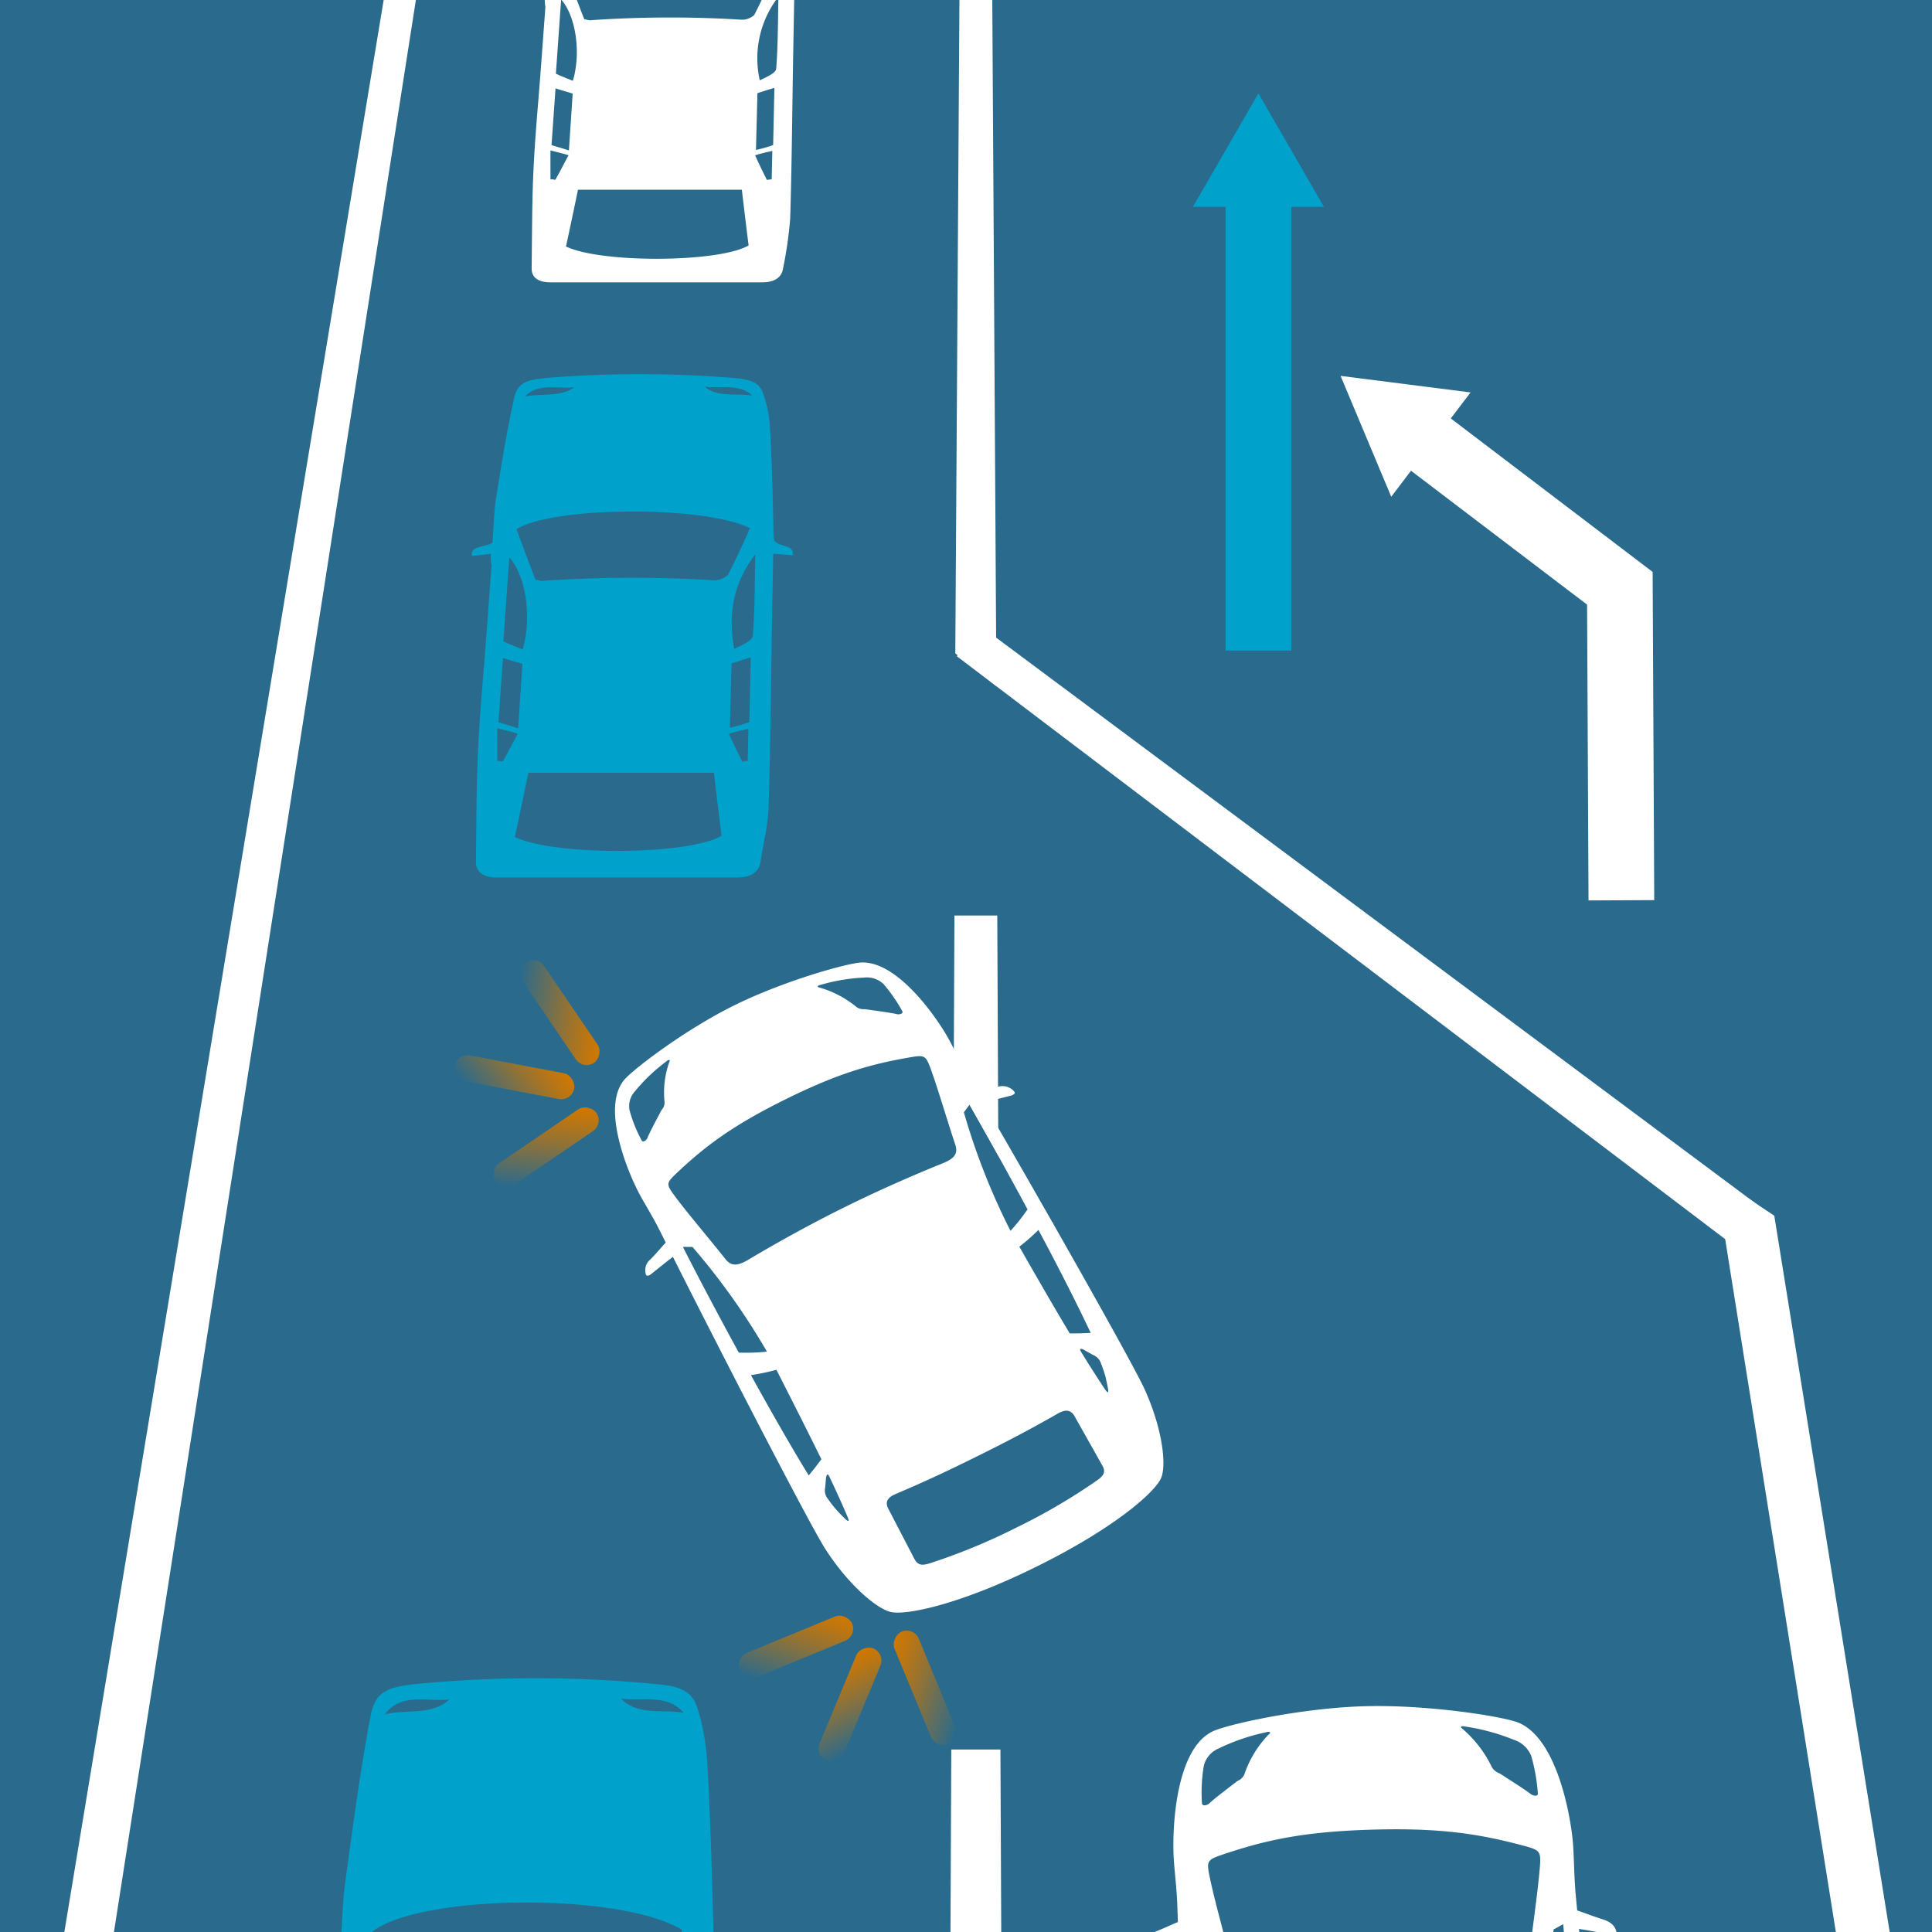
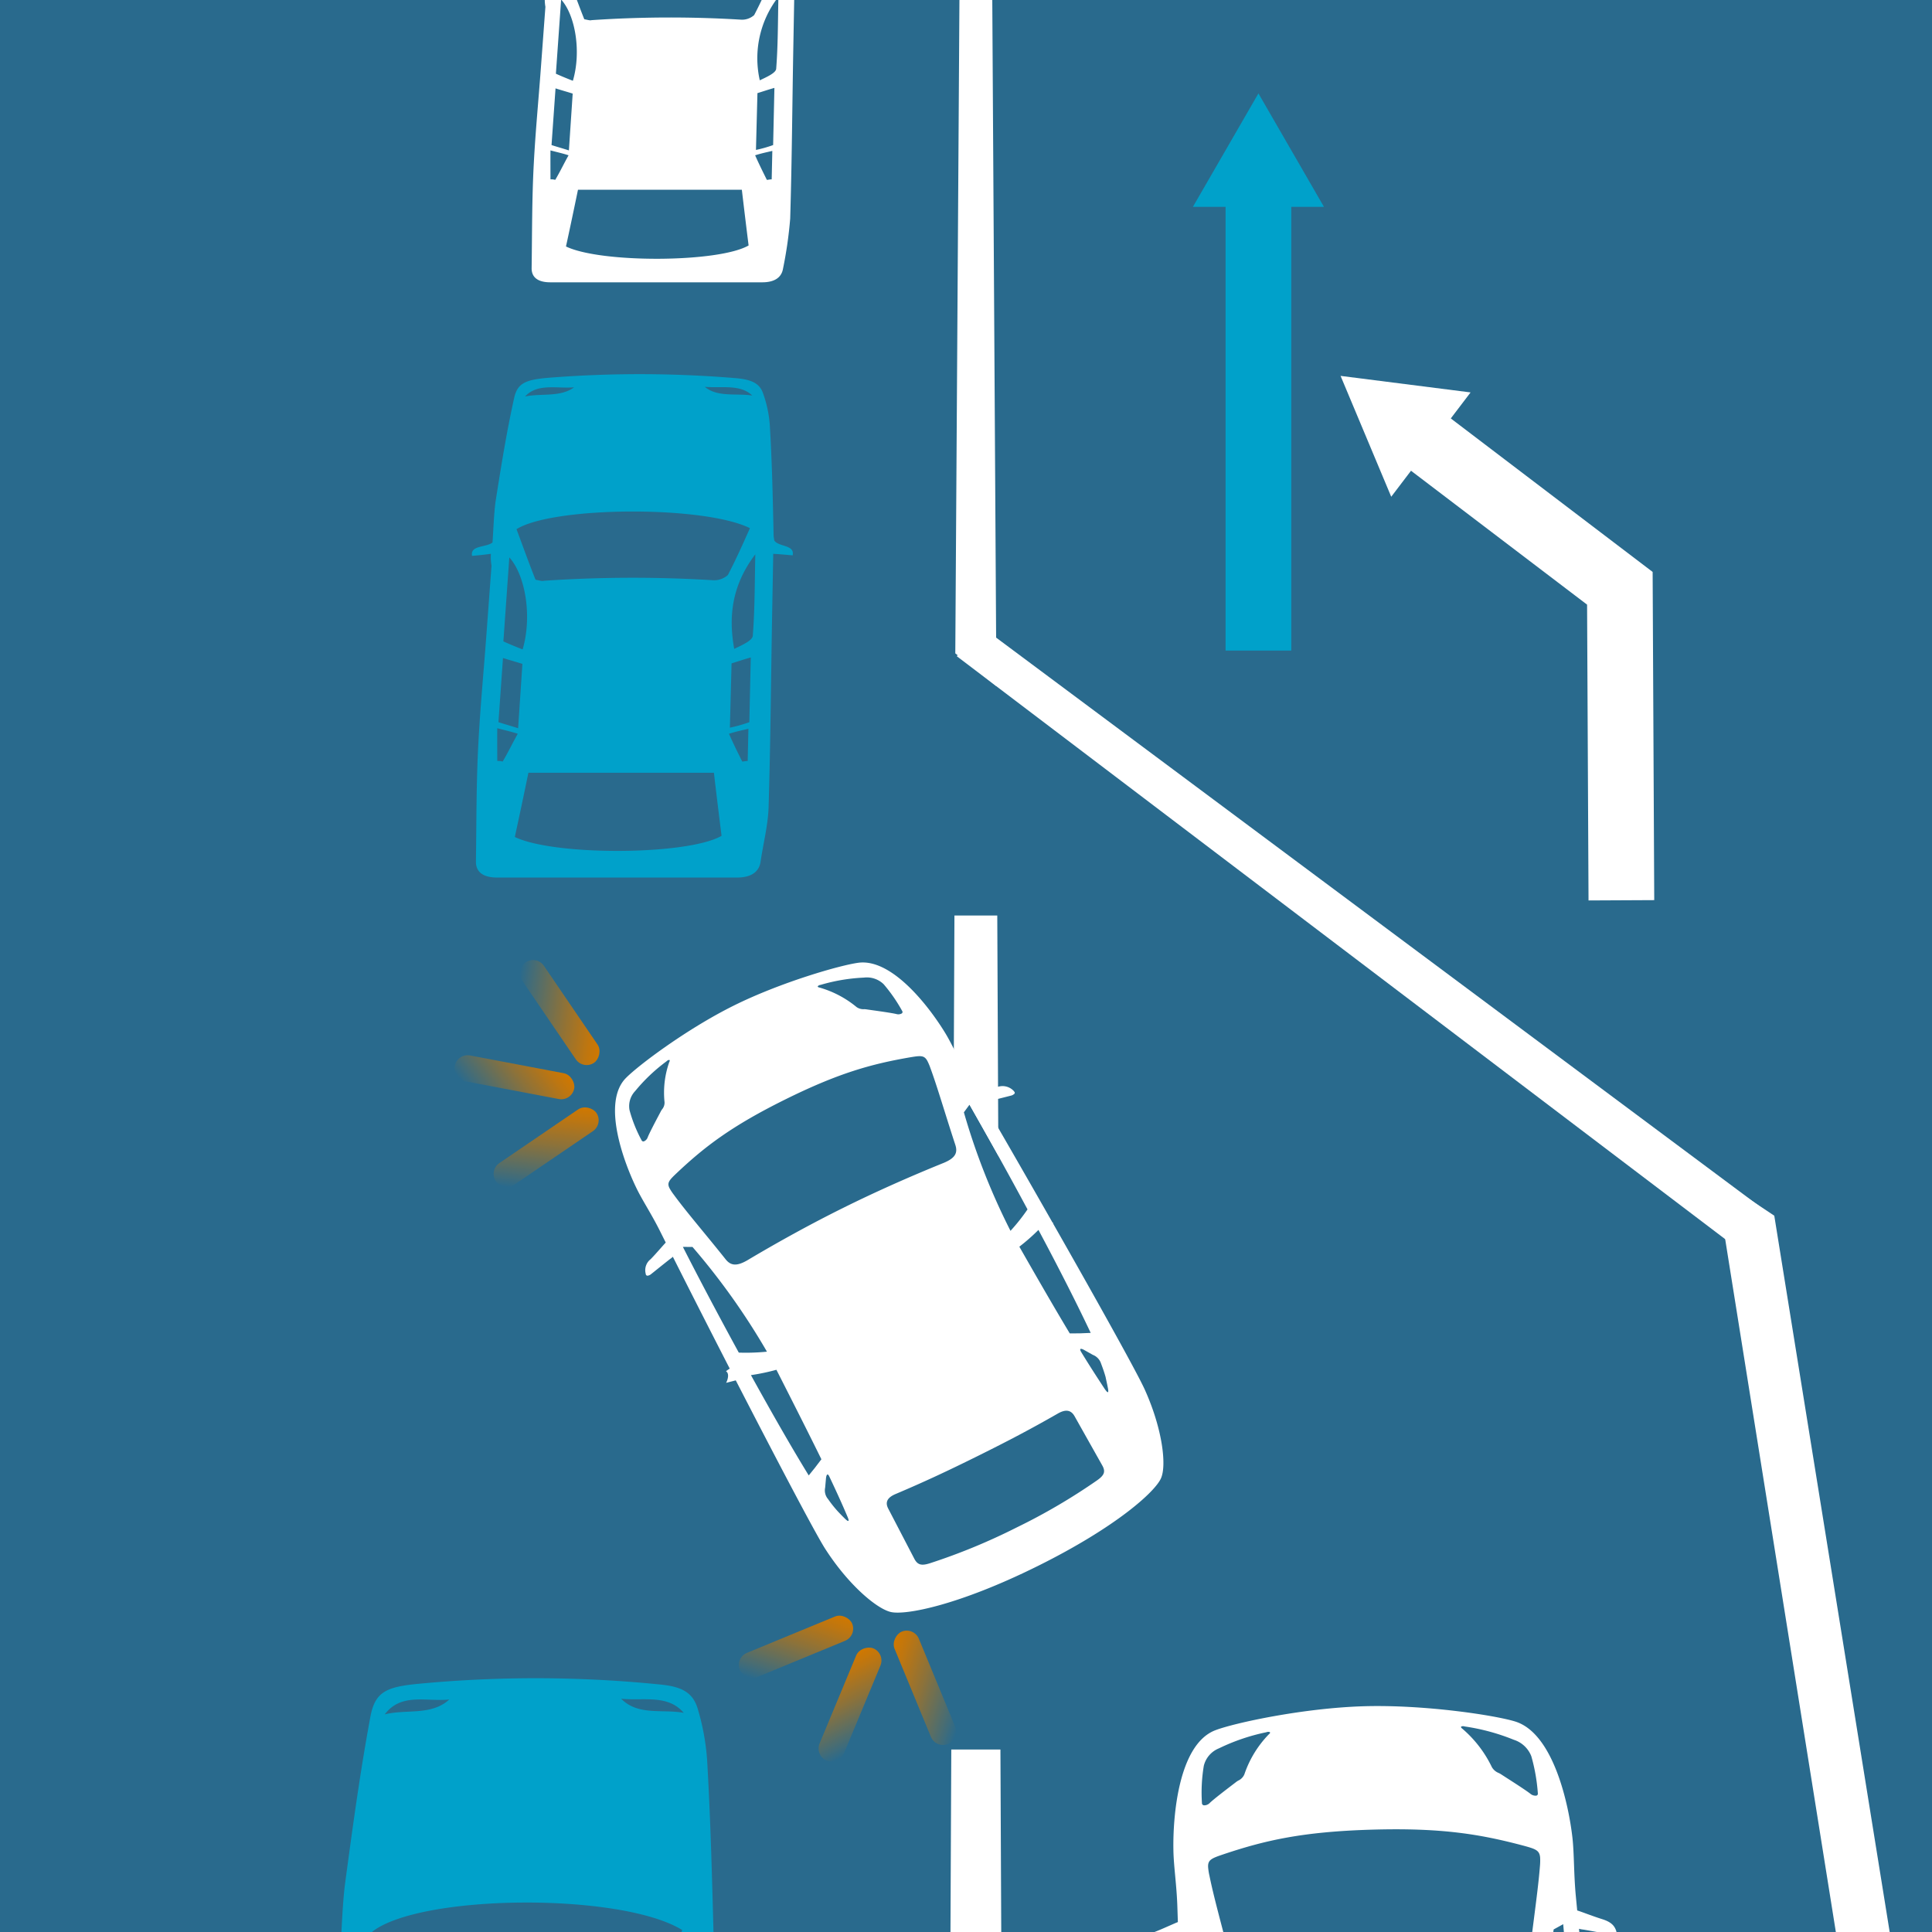
<svg xmlns="http://www.w3.org/2000/svg" xmlns:xlink="http://www.w3.org/1999/xlink" id="Ebene_1" data-name="Ebene 1" width="294" height="294" viewBox="0 0 294 294">
  <defs>
    <style>.cls-1,.cls-12,.cls-13{fill:none;}.cls-2{clip-path:url(#clip-path);}.cls-3{fill:#296a8d;}.cls-4{fill:#fff;}.cls-5{fill:#00a1ca;}.cls-6{fill:url(#Unbenannter_Verlauf_28);}.cls-7{fill:url(#Unbenannter_Verlauf_28-2);}.cls-8{fill:url(#Unbenannter_Verlauf_28-3);}.cls-9{fill:url(#Unbenannter_Verlauf_28-4);}.cls-10{fill:url(#Unbenannter_Verlauf_28-5);}.cls-11{fill:url(#Unbenannter_Verlauf_28-6);}.cls-12{stroke:#00a1ca;}.cls-12,.cls-13{stroke-miterlimit:10;stroke-width:10px;}.cls-13{stroke:#fff;}.cls-14{clip-path:url(#clip-path-2);}.cls-15{fill:#9bc6de;}.cls-16{clip-path:url(#clip-path-3);}</style>
    <clipPath id="clip-path">
      <rect class="cls-1" width="294" height="294" />
    </clipPath>
    <linearGradient id="Unbenannter_Verlauf_28" x1="77.319" y1="168.164" x2="68.5" y2="178.36" gradientTransform="translate(10.2 1.298)" gradientUnits="userSpaceOnUse">
      <stop offset="0" stop-color="#d07800" />
      <stop offset="0.15" stop-color="#be7610" />
      <stop offset="0.452" stop-color="#8e7238" />
      <stop offset="0.875" stop-color="#416c79" />
      <stop offset="1" stop-color="#296a8d" />
    </linearGradient>
    <linearGradient id="Unbenannter_Verlauf_28-2" x1="14.17" y1="-162.144" x2="5.351" y2="-151.947" gradientTransform="translate(68.527 320.975)" xlink:href="#Unbenannter_Verlauf_28" />
    <linearGradient id="Unbenannter_Verlauf_28-3" x1="-244.164" y1="-358.799" x2="-252.983" y2="-348.603" gradientTransform="translate(333.766 507.784)" xlink:href="#Unbenannter_Verlauf_28" />
    <linearGradient id="Unbenannter_Verlauf_28-4" x1="39.147" y1="273.91" x2="30.329" y2="284.107" gradientTransform="translate(106.007 -22.166)" xlink:href="#Unbenannter_Verlauf_28" />
    <linearGradient id="Unbenannter_Verlauf_28-5" x1="61.952" y1="-60.378" x2="53.134" y2="-50.182" gradientTransform="translate(71.808 314.663)" xlink:href="#Unbenannter_Verlauf_28" />
    <linearGradient id="Unbenannter_Verlauf_28-6" x1="-138.418" y1="-320.627" x2="-147.237" y2="-310.431" gradientTransform="translate(263.958 566.135)" xlink:href="#Unbenannter_Verlauf_28" />
    <clipPath id="clip-path-2">
      <rect class="cls-1" y="-376.5" width="294" height="294" />
    </clipPath>
    <clipPath id="clip-path-3">
      <rect class="cls-1" x="-331" y="-400" width="294" height="318" />
    </clipPath>
  </defs>
  <g class="cls-2">
    <rect class="cls-3" width="294" height="294" />
    <polygon class="cls-4" points="152.654 358.504 144.346 358.504 144.761 266.23 152.239 266.23 152.654 358.504" />
    <polygon class="cls-4" points="152.069 208.402 144.931 208.402 145.241 139.317 151.759 139.317 152.069 208.402" />
    <polygon class="cls-4" points="151.629 104.423 145.371 99.423 146 0 151 0 151.629 104.423" />
-     <polygon class="cls-4" points="4.135 378.504 -4.173 378.504 69.484 -67.17 73.784 -67.17 4.135 378.504" />
    <polygon class="cls-4" points="301.173 378.504 292.865 378.504 261 179 270 185 301.173 378.504" />
    <path class="cls-5" d="M74.704,84.275c-1.149.157-1.95.235-2.866.314-.325-1.645,2.141-1.254,3.107-2.036.156-2.103.193-4.117.46-6.197.843-5.34,1.669-10.531,2.82-15.725.499-2.35,1.742-2.862,5.382-3.155a175.749,175.749,0,0,1,28.406.073c2.408.219,3.603.805,4.119,2.345A18.174,18.174,0,0,1,117.14,64.631c.34,5.477.458,11.111.58,16.752-.006.312.1.701.098.857.663,1.016,3.165.625,2.801,2.27-.908-.079-1.703-.157-2.952-.235l-.17,9.29c-.172,9.436-.231,19.104-.529,29.014-.052,2.865-.826,5.75-1.244,8.655-.271,1.505-1.497,2.304-3.553,2.304H75.637c-2.057,0-3.208-.799-3.213-2.393.088-6.138.05-12.098.372-18.055.287-5.453.802-10.831,1.195-16.136l.805-10.871A7.585,7.585,0,0,1,74.704,84.275ZM114.12,80.373c-7.012-3.478-29.985-3.324-35.518.155.956,2.572,1.913,5.24,2.892,7.69.79.159,1.013.238,1.247.159a200.701,200.701,0,0,1,25.827-.079,3.123,3.123,0,0,0,2.192-.792C111.96,85.218,113.043,82.787,114.12,80.373ZM109.802,127.19q-.59-4.706-1.164-9.596H80.41c-.691,3.346-1.382,6.632-2.067,9.771C84.296,130.264,104.662,130.175,109.802,127.19Zm5.136-42.836c-3.533,4.658-4.117,9.372-3.209,14.389,1.172-.57,2.691-1.22,2.822-1.95C114.869,92.762,114.843,88.694,114.938,84.353ZM79.528,98.824c1.486-5.018.414-11.319-2.022-14l-.903,12.78C77.5,98.01,78.288,98.336,79.528,98.824Zm-.683,11.993.652-9.788c-1.023-.328-1.935-.573-2.956-.9l-.689,9.765C76.886,110.23,77.809,110.482,78.845,110.817Zm35.184-.923.219-9.847c-1.168.327-2.104.654-2.924.9l-.254,9.786A21.817,21.817,0,0,0,114.028,109.895Zm-3.1,1.763c.668,1.518,1.343,2.872,2.02,4.231.237,0,.475-.085.83-.085l.11-4.902C112.824,111.153,111.996,111.322,110.928,111.658ZM75.67,110.817c-.013,1.852-.002,3.374.003,4.986a2.689,2.689,0,0,1,.823.085c.803-1.359,1.491-2.797,2.294-4.231C77.752,111.322,76.94,111.153,75.67,110.817Zm4.228-50.481c2.457-.515,5.386.147,7.461-1.396C84.706,59.16,81.797,58.281,79.897,60.336Zm34.577-.147c-1.826-1.762-4.701-1.102-7.222-1.322C109.181,60.484,112.062,59.821,114.474,60.189Z" />
    <path class="cls-4" d="M82.914-.557c-1.014.139-1.723.208-2.532.277-.287-1.453,1.891-1.108,2.745-1.798.138-1.857.17-3.636.406-5.474.745-4.717,1.474-9.303,2.49-13.89.441-2.076,1.539-2.528,4.754-2.787a155.244,155.244,0,0,1,25.092.065c2.127.194,3.182.711,3.639,2.072a16.053,16.053,0,0,1,.891,4.184c.3,4.838.405,9.815.512,14.798-.005.275.089.62.086.757.585.897,2.796.552,2.474,2.005-.802-.069-1.504-.139-2.607-.208l-.15,8.206c-.152,8.335-.204,16.875-.468,25.629a63.36,63.36,0,0,1-1.099,7.646c-.24,1.329-1.322,2.035-3.139,2.035H83.738c-1.817,0-2.834-.706-2.838-2.113.078-5.422.044-10.686.329-15.948.253-4.816.709-9.567,1.056-14.254l.711-9.603A6.708,6.708,0,0,1,82.914-.557Zm34.818-3.447c-6.194-3.073-26.486-2.937-31.375.137.844,2.272,1.69,4.629,2.555,6.793.697.14.895.21,1.101.14a177.284,177.284,0,0,1,22.814-.07,2.759,2.759,0,0,0,1.937-.7C115.824.276,116.781-1.871,117.732-4.004Zm-3.814,41.355q-.521-4.157-1.028-8.477H87.954c-.61,2.955-1.221,5.859-1.826,8.631C91.387,40.067,109.377,39.989,113.918,37.352ZM118.454-.487A15.223,15.223,0,0,0,115.62,12.223c1.035-.503,2.377-1.077,2.493-1.722C118.394,6.94,118.371,3.346,118.454-.487ZM87.176,12.295c1.313-4.433.365-9.998-1.786-12.366L84.592,11.217C85.384,11.576,86.08,11.864,87.176,12.295Zm-.604,10.594.576-8.646c-.904-.289-1.709-.506-2.611-.795l-.608,8.626C84.842,22.37,85.657,22.593,86.572,22.889Zm31.079-.815.194-8.698c-1.032.289-1.859.578-2.582.795l-.225,8.644A19.297,19.297,0,0,0,117.651,22.074Zm-2.739,1.558c.59,1.341,1.186,2.537,1.784,3.737.209,0,.42-.075.734-.075l.097-4.33C116.587,23.186,115.856,23.334,114.912,23.632Zm-31.145-.743c-.011,1.636-.002,2.98.002,4.404a2.375,2.375,0,0,1,.727.075c.709-1.2,1.317-2.471,2.026-3.737C85.607,23.334,84.89,23.186,83.767,22.889Zm3.735-44.592c2.17-.455,4.758.13,6.59-1.233C91.75-22.741,89.18-23.518,87.502-21.702Zm30.543-.13c-1.613-1.556-4.153-.974-6.38-1.168C113.369-21.572,115.914-22.157,118.045-21.832Z" />
    <path class="cls-5" d="M51.426,300.158c-1.53.26-2.598.391-3.817.521-.41-2.727,2.865-2.079,4.159-3.374.232-3.479.304-6.804.683-10.232,1.176-8.772,2.322-17.257,3.889-25.707.678-3.811,2.317-4.64,7.103-5.113a187.77,187.77,0,0,1,37.33.118c3.167.355,4.745,1.303,5.444,3.8a35.75,35.75,0,0,1,1.391,7.699c.524,8.944.76,18.192,1.002,27.499-.003.515.144,1.16.142,1.419.896,1.682,4.217,1.034,3.76,3.761-1.21-.13-2.268-.26-3.931-.391l-.093,15.473c-.096,15.853-.036,32.24-.297,49.191-.03,4.929-1.039,9.907-1.566,14.934-.348,2.609-2.006,3.996-4.805,3.996H52.092c-2.799,0-4.355-1.387-4.34-4.149.205-10.602.236-20.838.752-31.012.459-9.264,1.222-18.355,1.816-27.28l1.208-18.151A15.654,15.654,0,0,1,51.426,300.158Zm52.389-6.461c-9.338-5.739-39.797-5.486-47.167.257,1.246,4.256,2.496,8.683,3.78,12.755,1.051.264,1.348.396,1.66.264a214.34,214.34,0,0,1,34.422-.132,3.702,3.702,0,0,0,2.914-1.318C100.999,301.722,102.413,297.693,103.815,293.698Zm-5.283,79.065q-.846-8.11-1.667-16.487H58.729c-.964,5.731-1.931,11.38-2.892,16.79C63.899,378.075,91.575,377.923,98.532,372.763Zm6.419-72.474c-4.651,7.742-5.382,15.612-4.115,24.025,1.563-.957,3.588-2.049,3.755-3.274C104.966,314.289,104.879,307.501,104.951,300.288ZM57.712,324.45c2.031-8.415.654-18.927-2.563-23.38l-1.341,21.331C55.004,323.083,56.055,323.629,57.712,324.45Zm-1.031,20.271.969-16.56c-1.368-.552-2.588-.965-3.954-1.515l-1.035,16.508C54.05,343.724,55.29,344.151,56.681,344.722Zm47.371-1.568.173-16.646c-1.561.55-2.813,1.101-3.908,1.515l-.239,16.555A24.716,24.716,0,0,0,104.052,343.154Zm-4.155,2.997c.916,2.584,1.841,4.892,2.771,7.21.32,0,.641-.145,1.12-.145l.088-8.352C102.445,345.293,101.332,345.579,99.897,346.151Zm-47.492-1.43c-.039,3.151-.042,5.743-.055,8.495a2.9,2.9,0,0,1,1.109.145c1.098-2.319,2.041-4.771,3.138-7.21C55.204,345.579,54.112,345.293,52.405,344.722Zm6.139-83.834c3.236-.835,7.086.239,9.823-2.264C64.879,258.98,61.06,257.555,58.544,260.887Zm45.496-.239c-2.422-2.856-6.196-1.787-9.513-2.144C97.078,261.126,100.862,260.052,104.04,260.648Z" />
    <polygon class="cls-3" points="200.047 272.293 180.04 279.087 189.232 364.611 202.813 366.26 234.868 365.843 240.726 351.431 235.609 277.476 213.362 271.907 200.047 272.293" />
    <path class="cls-4" d="M184.934,263.301c-5.612,2.158-6.47,13.131-6.372,18.222.033,2.483.514,5.385.609,8.849q.034,1.037.07,2.118c-.23.086-.66.276-1.181.505-.76.336-1.704.754-2.448,1.035-1.36.537-1.729,1.179-1.866,1.979a.052.052,0,0,0,.004.016.095.095,0,0,0-.03.046.323.323,0,0,0,.17.368,1.22,1.22,0,0,0,.724.001c.167-.039.687-.167,1.305-.323,1.052-.26,2.493-.62,2.833-.689a3.988,3.988,0,0,0,.581-.149c.73,21.204,2.179,52.802,2.836,57.713,1.022,7.474,3.812,13.47,5.862,15.044,2.083,1.601,11.238,3.902,26.786,3.452s24.369-3.275,26.213-4.989c1.866-1.688,3.84-7.822,3.891-15.327.043-4.933-2.623-36.497-4.639-57.662a3.776,3.776,0,0,0,.595.116c.377.049,1.9.332,3.014.54.592.11,1.077.201,1.245.229a1.274,1.274,0,0,0,.736-.045.255.255,0,0,0,.128-.265.342.342,0,0,0-.024-.103l-.006-.056-.001-.013c-.24-.79-.695-1.409-2.143-1.863-.74-.23-1.695-.573-2.457-.852-.6-.219-1.09-.397-1.359-.475-.069-.717-.138-1.425-.204-2.112-.326-3.458-.248-6.376-.511-8.852-.562-5.079-2.865-15.96-8.707-17.785-3.023-.942-13.758-2.596-23.035-2.327C198.304,259.918,187.824,262.188,184.934,263.301Zm-2.119,52.13c-.557-8.107-.959-15.796-1.155-20.993l1.528.718c2.038,7.764,3.689,14.989,4.189,22.194A37.229,37.229,0,0,1,182.815,315.432ZM232.558,360.17c.105,1.283-.441,1.719-1.908,1.994a105.937,105.937,0,0,1-16.345,1.615,107.252,107.252,0,0,1-16.465-.664c-1.494-.189-2.094-.593-2.155-1.876l-.477-9.905c-.063-1.317.715-1.836,2.212-1.798,5.472.171,10.018.144,15.961-.028,5.973-.173,10.505-.409,15.933-.896,1.485-.125,2.333.346,2.44,1.663C232.063,354.101,232.35,357.618,232.558,360.17Zm5.585-19.783,1.04,1.433a2.454,2.454,0,0,1,.668,2.018c-.061.881-.137,1.682-.267,2.484-.063.228-.201.931-.414,1.8-.228.996-.424,1.043-.606-.024-.347-2.311-.712-4.814-1.039-7.611C237.467,339.84,237.689,339.792,238.143,340.388ZM188.16,341.918c.033,2.807.024,5.321-.052,7.643-.014,1.072-.245,1.038-.6.059-.323-.854-.553-1.546-.618-1.77a20.636,20.636,0,0,1-.588-2.459,2.344,2.344,0,0,1,.374-2.048l.854-1.488C187.932,341.235,188.163,341.269,188.16,341.918Zm-5.062-21.999a37.015,37.015,0,0,0,4.462,1.02c.272,7.063.483,12.762.602,17.597l-1.66.883-1.548.766C184.242,334.291,183.625,327.059,183.098,319.919Zm57.358,18.235-1.719-.706-1.66-.749c-.533-4.819-1.061-10.505-1.677-17.555a34.62,34.62,0,0,0,4.283-1.273C240.11,325.009,240.401,332.247,240.456,338.154Zm-1.01-24.365a33.927,33.927,0,0,1-4.295,2.175c-.437-7.206.247-14.499,1.271-22.352l1.457-.804C238.328,297.997,238.953,305.68,239.446,313.789Zm-7.578-32.917c1.821.495,2.401.702,2.498,1.783a8.887,8.887,0,0,1-.032,1.366c-.168,2.177-.51,4.834-.905,7.929-.255,1.991-.519,4.058-.769,6.243-.176,1.507-1.05,2.07-3.109,2.01-6.723-.317-13.241-.386-19.383-.208-6.156.178-12.632.626-19.25,1.327-2.079.182-3.02-.332-3.361-1.823-.525-2.13-1.051-4.147-1.56-6.09-.81-3.094-1.502-5.752-1.942-7.931a9.11,9.11,0,0,1-.213-1.376c-.043-1.07.51-1.309,2.262-1.902,6.425-2.163,12.184-3.47,22.666-3.774C219.282,278.122,225.186,279.091,231.867,280.872Zm-8.954-18.145a32.001,32.001,0,0,1,7.449,2.023,4.23,4.23,0,0,1,2.666,2.508,27.805,27.805,0,0,1,.99,5.631.305.305,0,0,1-.242.365,1.237,1.237,0,0,1-.906-.299c-.648-.512-2.552-1.733-3.685-2.461-.41-.264-.713-.46-.821-.531a2.682,2.682,0,0,0-.313-.165,2.088,2.088,0,0,1-1.03-.89,17.867,17.867,0,0,0-4.466-5.821c-.259-.194-.28-.308-.151-.373A.849.849,0,0,1,222.913,262.728Zm-29.73.835a.127.127,0,0,1,.087.104c.004.069-.063.154-.214.279a16.176,16.176,0,0,0-3.686,6.035,1.806,1.806,0,0,1-.917.967,2.653,2.653,0,0,0-.297.187c-.091.072-.346.269-.693.532-.98.751-2.809,2.15-3.379,2.707a1.174,1.174,0,0,1-.883.35.337.337,0,0,1-.297-.35,24.625,24.625,0,0,1,.284-5.668,3.844,3.844,0,0,1,2.303-2.652,30.589,30.589,0,0,1,7.194-2.448A.824.824,0,0,1,193.183,263.562Z" />
    <polygon class="cls-3" points="110.358 165.673 97.086 178.258 132.276 242.179 146.552 238.559 171.607 226.626 172.996 213.173 141.197 156.873 120.688 160.548 110.358 165.673" />
    <line class="cls-4" x1="177.497" y1="220.45" x2="177.732" y2="220.403" />
    <line class="cls-4" x1="181" y1="223.793" x2="181.218" y2="223.828" />
    <polygon class="cls-4" points="168.05 256.829 168.04 256.834 168.028 256.84 168.05 256.829" />
    <polygon class="cls-4" points="113.518 208.352 113.58 208.175 114.102 208.166 114.041 208.343 113.518 208.352" />
    <line class="cls-4" x1="172.048" y1="221.109" x2="172.205" y2="220.943" />
    <polygon class="cls-4" points="157.597 186.589 157.908 186.185 158.094 186.239 157.782 186.643 157.597 186.589" />
-     <path class="cls-4" d="M112.087,210.025c.406-.294.595-.494.65-.755a1.94,1.94,0,0,1,.852-1.031,2.241,2.241,0,0,1,1.124-.342c.184-.004.361-.072.308-.225-.262-.569-.715-1.093-1.083-1.143a3.711,3.711,0,0,0-1.484.77c.577.357.226,1.39.018,1.761" />
+     <path class="cls-4" d="M112.087,210.025c.406-.294.595-.494.65-.755c.184-.004.361-.072.308-.225-.262-.569-.715-1.093-1.083-1.143a3.711,3.711,0,0,0-1.484.77c.577.357.226,1.39.018,1.761" />
    <path class="cls-4" d="M160.324,186.098a1.501,1.501,0,0,1-1.018.072,2.204,2.204,0,0,0-2.292.744c-.131.152-.29.25-.369.112a1.764,1.764,0,0,1-.351-1.506,3.616,3.616,0,0,1,1.491-.706c-.009.648,1.077.968,1.493,1.029" />
    <path class="cls-4" d="M95.219,164.074c-3.631,3.728-.333,12.668,1.587,16.635.924,1.94,2.353,4.048,3.683,6.738q.402.803.822,1.64c-.15.151-.419.456-.746.825-.476.539-1.067,1.21-1.55,1.7a2.116,2.116,0,0,0-.751,2.232l.009.011a.083.083,0,0,0-.007.047.279.279,0,0,0,.267.227,1.056,1.056,0,0,0,.569-.261c.117-.091.48-.38.909-.727.733-.586,1.736-1.39,1.978-1.567a3.437,3.437,0,0,0,.403-.327c8.251,16.409,20.829,40.73,23.125,44.354,3.51,5.507,7.874,9.211,10.056,9.707,2.217.505,10.25-1,22.312-6.983s17.976-11.397,18.805-13.412c.856-2.003.188-7.541-2.489-13.46-1.752-3.895-15.276-27.749-24.524-43.661a3.284,3.284,0,0,0,.51-.124c.314-.098,1.614-.427,2.566-.666.505-.128.92-.232,1.062-.271a1.103,1.103,0,0,0,.563-.302.221.221,0,0,0,.004-.255.296.296,0,0,0-.056-.072l-.025-.042-.006-.01a2.329,2.329,0,0,0-2.36-.689c-.665.087-1.54.164-2.24.22-.551.045-1.001.082-1.24.118-.314-.539-.624-1.07-.925-1.587-1.508-2.601-2.503-4.924-3.607-6.776-2.28-3.79-8.031-11.512-13.285-10.832-2.718.354-11.758,2.939-18.956,6.51C104.507,156.573,97.088,162.152,95.219,164.074Zm17.207,41.758c-3.373-6.173-6.473-12.073-8.508-16.089l1.462.011a104.688,104.688,0,0,1,11.329,15.935A32.193,32.193,0,0,1,112.426,205.832Zm55.311,17.17c.547.971.276,1.512-.778,2.259a91.707,91.707,0,0,1-12.267,7.188,92.849,92.849,0,0,1-13.187,5.439c-1.243.392-1.861.292-2.374-.695l-3.961-7.615c-.527-1.012-.103-1.703,1.088-2.214,4.365-1.847,7.929-3.514,12.541-5.801,4.634-2.299,8.112-4.125,12.204-6.473,1.122-.636,1.959-.572,2.52.424C165.15,218.409,166.649,221.07,167.737,223.002Zm-2.77-17.578,1.337.75a2.124,2.124,0,0,1,1.256,1.345c.271.715.501,1.372.689,2.05.033.202.179.805.326,1.566.182.865.044.974-.485.2-1.109-1.691-2.303-3.527-3.572-5.609C164.237,205.238,164.394,205.12,164.967,205.424Zm-38.749,19.3c1.042,2.196,1.945,4.176,2.726,6.029.377.848.183.905-.45.264-.563-.555-.994-1.016-1.127-1.168a17.867,17.867,0,0,1-1.353-1.721,2.029,2.029,0,0,1-.448-1.746l.133-1.479C125.791,224.269,125.985,224.212,126.218,224.724Zm-11.945-15.466a32.025,32.025,0,0,0,3.878-.813c2.771,5.455,5,9.861,6.844,13.619l-.986,1.295-.94,1.163C120.376,220.145,117.272,214.681,114.273,209.258Zm51.703-6.427-1.608.067-1.576.012c-2.164-3.596-4.637-7.877-7.674-13.197a29.971,29.971,0,0,0,2.907-2.552C160.945,192.62,163.794,198.206,165.976,202.831Zm-9.615-18.793a29.376,29.376,0,0,1-2.59,3.265,101.903,101.903,0,0,1-7.093-18.036l.855-1.16C149.765,172.024,153.038,177.84,156.361,184.038Zm-17.876-23.14c1.611-.27,2.143-.317,2.61.497a7.69,7.69,0,0,1,.469,1.086c.656,1.772,1.349,3.985,2.159,6.562.52,1.658,1.061,3.378,1.656,5.188.407,1.248-.076,2.008-1.717,2.706-5.401,2.185-10.552,4.49-15.317,6.854-4.776,2.369-9.706,5.065-14.656,8.013-1.569.896-2.495.833-3.303-.217-1.184-1.485-2.328-2.88-3.432-4.224-1.757-2.139-3.263-3.979-4.398-5.533a7.871,7.871,0,0,1-.666-1.005c-.421-.826-.073-1.214,1.09-2.315,4.269-4.027,8.324-7.139,16.456-11.173C127.593,163.292,132.587,161.916,138.485,160.898Zm-13.61-11.026a27.696,27.696,0,0,1,6.59-1.106,3.662,3.662,0,0,1,3.005,1.007,24.069,24.069,0,0,1,2.817,4.07.264.264,0,0,1-.058.375,1.071,1.071,0,0,1-.821.093c-.695-.168-2.634-.439-3.788-.601-.418-.059-.727-.104-.838-.121a2.329,2.329,0,0,0-.306-.016,1.806,1.806,0,0,1-1.132-.327,15.468,15.468,0,0,0-5.62-2.96c-.274-.059-.331-.141-.254-.239A.733.733,0,0,1,124.875,149.873ZM101.8,161.292a.11.11,0,0,1,.106.05c.028.053.006.143-.068.297a14.004,14.004,0,0,0-.713,6.08,1.563,1.563,0,0,1-.371,1.092,2.297,2.297,0,0,0-.166.255c-.046.09-.175.337-.353.669-.499.945-1.43,2.708-1.677,3.352a1.016,1.016,0,0,1-.567.595.292.292,0,0,1-.36-.168,21.316,21.316,0,0,1-1.829-4.56,3.328,3.328,0,0,1,.851-2.919,26.475,26.475,0,0,1,4.771-4.529A.712.712,0,0,1,101.8,161.292Z" />
    <rect class="cls-6" x="73.86" y="172.56" width="18.5" height="4" rx="2" transform="translate(-83.859 77.092) rotate(-34.266)" />
    <rect class="cls-7" x="69.038" y="161.93" width="18.5" height="4" rx="2" transform="translate(31.901 -11.713) rotate(10.734)" />
    <rect class="cls-8" x="75.942" y="152.083" width="18.5" height="4" rx="2" transform="translate(164.564 -3.077) rotate(55.734)" />
    <rect class="cls-9" x="131.495" y="254.843" width="18.5" height="4" rx="2" transform="translate(-42.96 484.943) rotate(-112.431)" />
    <rect class="cls-10" x="120.102" y="257.382" width="18.5" height="4" rx="2" transform="translate(-159.811 279.279) rotate(-67.431)" />
    <rect class="cls-11" x="111.88" y="248.605" width="18.5" height="4" rx="2" transform="translate(-86.46 65.182) rotate(-22.431)" />
  </g>
  <polygon class="cls-4" points="267.653 183.491 263.346 189.188 145.596 99.857 149.606 95.554 267.653 183.491" />
  <line class="cls-12" x1="191.5" y1="28.563" x2="191.5" y2="99" />
  <polygon class="cls-5" points="181.527 31.481 191.5 14.211 201.473 31.481 181.527 31.481" />
  <polyline class="cls-13" points="215.423 65.888 246.5 89.521 246.732 137" />
  <polygon class="cls-4" points="211.709 75.592 204 57.2 223.783 59.716 211.709 75.592" />
  <g class="cls-14">
    <polygon class="cls-4" points="152.654 2.004 144.346 2.004 144.761 -90.27 152.239 -90.27 152.654 2.004" />
    <polygon class="cls-4" points="4.135 2.004 -4.173 2.004 69.484 -443.67 73.784 -443.67 4.135 2.004" />
    <polygon class="cls-4" points="301.173 2.004 292.865 2.004 261 -197.5 270 -191.5 301.173 2.004" />
    <path class="cls-4" d="M46.099-57.995c-1.797.306-3.052.459-4.484.612-.482-3.204,3.365-2.443,4.886-3.964.273-4.087.357-7.993.802-12.021,1.381-10.305,2.728-20.273,4.569-30.2.797-4.476,2.722-5.451,8.345-6.007a220.589,220.589,0,0,1,43.854.139c3.721.417,5.574,1.53,6.396,4.465a42,42,0,0,1,1.634,9.044c.616,10.507.893,21.371,1.177,32.305-.004.606.169,1.363.167,1.667,1.052,1.976,4.954,1.215,4.417,4.418-1.421-.153-2.664-.306-4.617-.459l-.11,18.178c-.113,18.623-.042,37.876-.349,57.789-.035,5.79-1.221,11.638-1.84,17.544-.409,3.065-2.356,4.694-5.645,4.694H46.882c-3.288,0-5.117-1.629-5.098-4.874.241-12.454.277-24.48.884-36.433C43.207-11.98,44.102-22.66,44.8-33.145L46.22-54.468A18.387,18.387,0,0,1,46.099-57.995Zm61.545-7.59c-10.97-6.742-46.752-6.444-55.411.302,1.464,5,2.932,10.2,4.441,14.984,1.235.31,1.584.465,1.95.31a251.806,251.806,0,0,1,40.439-.155,4.349,4.349,0,0,0,3.423-1.548C104.336-56.157,105.997-60.891,107.644-65.584ZM101.438,27.3Q100.444,17.772,99.48,7.931H54.679c-1.133,6.733-2.269,13.368-3.397,19.724C60.752,33.541,93.266,33.361,101.438,27.3Zm7.541-85.141c-5.464,9.095-6.322,18.341-4.835,28.224,1.836-1.125,4.215-2.407,4.412-3.846C108.996-41.394,108.895-49.368,108.979-57.842ZM53.484-29.457c2.386-9.886.769-22.235-3.011-27.467l-1.575,25.059C50.303-31.063,51.538-30.421,53.484-29.457ZM52.273-5.642,53.411-25.097c-1.607-.648-3.04-1.133-4.644-1.78L47.551-7.484C49.181-6.815,50.638-6.313,52.273-5.642Zm55.65-1.842.203-19.555c-1.834.646-3.304,1.294-4.591,1.78l-.28,19.449A29.026,29.026,0,0,0,107.923-7.484ZM103.042-3.963c1.077,3.035,2.163,5.747,3.255,8.47.375,0,.753-.171,1.316-.171l.103-9.812C106.035-4.971,104.728-4.635,103.042-3.963ZM47.249-5.642c-.046,3.701-.05,6.747-.064,9.979a3.409,3.409,0,0,1,1.303.171c1.29-2.724,2.398-5.604,3.686-8.47C50.538-4.635,49.255-4.971,47.249-5.642Zm7.212-98.487c3.802-.982,8.325.281,11.54-2.66C61.903-106.37,57.416-108.044,54.461-104.129Zm53.448-.281c-2.845-3.356-7.279-2.1-11.175-2.519C99.731-103.849,104.176-105.111,107.909-104.41Z" />
    <polygon class="cls-3" points="203.74 -91.832 180.237 -83.851 191.035 16.621 206.99 18.558 244.647 18.068 251.53 1.138 245.518 -85.744 219.383 -92.286 203.74 -91.832" />
    <line class="cls-15" x1="255.414" y1="13.799" x2="255.731" y2="13.874" />
    <line class="cls-15" x1="257.835" y1="19.907" x2="258.083" y2="20.074" />
    <polygon class="cls-15" points="223.121 53.281 223.105 53.282 223.088 53.282 223.121 53.281" />
    <line class="cls-15" x1="248.322" y1="11.518" x2="248.611" y2="11.402" />
    <path class="cls-15" d="M185.986-102.395c-6.593,2.535-7.6,15.426-7.486,21.407.038,2.917.603,6.326.716,10.396q.04,1.218.082,2.489c-.27.101-.775.324-1.388.593-.893.395-2.002.886-2.876,1.216-1.598.631-2.032,1.386-2.192,2.325a.058.058,0,0,0,.005.019.114.114,0,0,0-.035.054.379.379,0,0,0,.2.432,1.433,1.433,0,0,0,.85.002c.196-.046.807-.197,1.533-.38,1.236-.306,2.929-.729,3.329-.809a4.657,4.657,0,0,0,.683-.175c.858,24.91,2.56,62.03,3.332,67.8,1.201,8.78,4.478,15.824,6.886,17.673,2.447,1.881,13.202,4.585,31.467,4.055,18.265-.531,28.628-3.847,30.794-5.861,2.192-1.983,4.511-9.189,4.571-18.006.05-5.796-3.082-42.876-5.45-67.74a4.445,4.445,0,0,0,.699.136c.443.058,2.232.39,3.541.635.695.129,1.266.236,1.463.269a1.497,1.497,0,0,0,.865-.053.3.3,0,0,0,.15-.312.405.405,0,0,0-.028-.121l-.007-.066-.002-.015c-.282-.928-.816-1.656-2.517-2.189-.87-.27-1.992-.673-2.886-1.001-.705-.258-1.281-.467-1.596-.558-.082-.843-.162-1.673-.24-2.481-.383-4.062-.291-7.49-.601-10.399-.66-5.966-3.366-18.75-10.229-20.893-3.551-1.107-16.162-3.05-27.061-2.734C201.693-106.37,189.381-103.704,185.986-102.395ZM183.497-41.154c-.654-9.524-1.127-18.557-1.357-24.662l1.795.843c2.394,9.12,4.334,17.609,4.921,26.072A43.691,43.691,0,0,1,183.497-41.154Zm58.437,52.558c.123,1.507-.518,2.02-2.242,2.343a124.459,124.459,0,0,1-19.201,1.898,125.984,125.984,0,0,1-19.342-.78c-1.755-.222-2.459-.696-2.532-2.204l-.56-11.636c-.074-1.547.84-2.157,2.598-2.112,6.429.201,11.768.169,18.751-.033,7.017-.203,12.341-.481,18.717-1.053,1.744-.147,2.74.406,2.866,1.953C241.352,4.274,241.689,8.406,241.934,11.404Zm6.562-23.24,1.222,1.684a2.883,2.883,0,0,1,.785,2.371c-.072,1.035-.161,1.976-.314,2.918-.074.268-.236,1.093-.486,2.115-.267,1.17-.498,1.226-.711-.028-.408-2.715-.837-5.655-1.22-8.942C247.701-12.48,247.962-12.536,248.495-11.836Zm-58.72,1.798c.039,3.298.028,6.251-.061,8.979C189.699.2,189.427.16,189.01-.99c-.379-1.004-.649-1.816-.726-2.08a24.253,24.253,0,0,1-.691-2.889,2.754,2.754,0,0,1,.439-2.406l1.004-1.748C189.508-10.841,189.78-10.8,189.775-10.038Zm-5.947-25.844a43.496,43.496,0,0,0,5.242,1.199c.32,8.298.567,14.993.708,20.672l-1.95,1.037-1.819.9C185.173-18.998,184.448-27.495,183.829-35.882ZM251.212-14.46l-2.02-.83-1.95-.88c-.626-5.661-1.246-12.341-1.97-20.623a40.686,40.686,0,0,0,5.032-1.496C250.805-29.902,251.147-21.4,251.212-14.46Zm-1.187-28.623a39.836,39.836,0,0,1-5.046,2.555c-.513-8.466.29-17.034,1.493-26.258l1.712-.945C248.713-61.636,249.446-52.61,250.025-43.083Zm-8.903-38.67c2.14.582,2.821.825,2.935,2.094a10.446,10.446,0,0,1-.038,1.604c-.198,2.557-.599,5.678-1.063,9.315-.299,2.339-.609,4.767-.903,7.335-.207,1.77-1.233,2.432-3.653,2.361-7.898-.372-15.555-.454-22.771-.245-7.232.21-14.839.735-22.615,1.559-2.442.214-3.548-.39-3.949-2.142-.617-2.502-1.235-4.871-1.833-7.154-.951-3.634-1.764-6.758-2.281-9.317a10.691,10.691,0,0,1-.25-1.616c-.051-1.257.599-1.538,2.658-2.235,7.548-2.541,14.313-4.076,26.628-4.433C226.337-84.984,233.274-83.846,241.122-81.753Zm-10.519-21.316a37.593,37.593,0,0,1,8.751,2.377c2.018.913,2.66,1.74,3.132,2.947a32.67,32.67,0,0,1,1.163,6.615.358.358,0,0,1-.284.429,1.452,1.452,0,0,1-1.065-.352c-.761-.602-2.998-2.035-4.329-2.891-.482-.31-.838-.541-.964-.624a3.158,3.158,0,0,0-.368-.194,2.452,2.452,0,0,1-1.21-1.046,20.991,20.991,0,0,0-5.247-6.838c-.304-.228-.329-.361-.177-.439A.996.996,0,0,1,230.603-103.069Zm-34.927.98a.149.149,0,0,1,.103.122c.004.081-.074.18-.252.327-1.491,1.292-3.028,3.805-4.33,7.09a2.121,2.121,0,0,1-1.077,1.136,3.124,3.124,0,0,0-.349.22c-.107.085-.407.316-.814.625-1.152.882-3.3,2.526-3.97,3.18a1.38,1.38,0,0,1-1.037.411.396.396,0,0,1-.349-.411,28.925,28.925,0,0,1,.334-6.659c.317-1.229.841-2.087,2.705-3.116a35.937,35.937,0,0,1,8.452-2.876A.968.968,0,0,1,195.676-102.089Z" />
  </g>
  <g class="cls-16">
    <path class="cls-15" d="M29,3.318-19.149-16v8.841H-99.55c-2.448,0-4.45,1.432-4.45,3.183v3.36L-86,189h40L-73.219,14.06h54.07v8.576Z" />
  </g>
</svg>